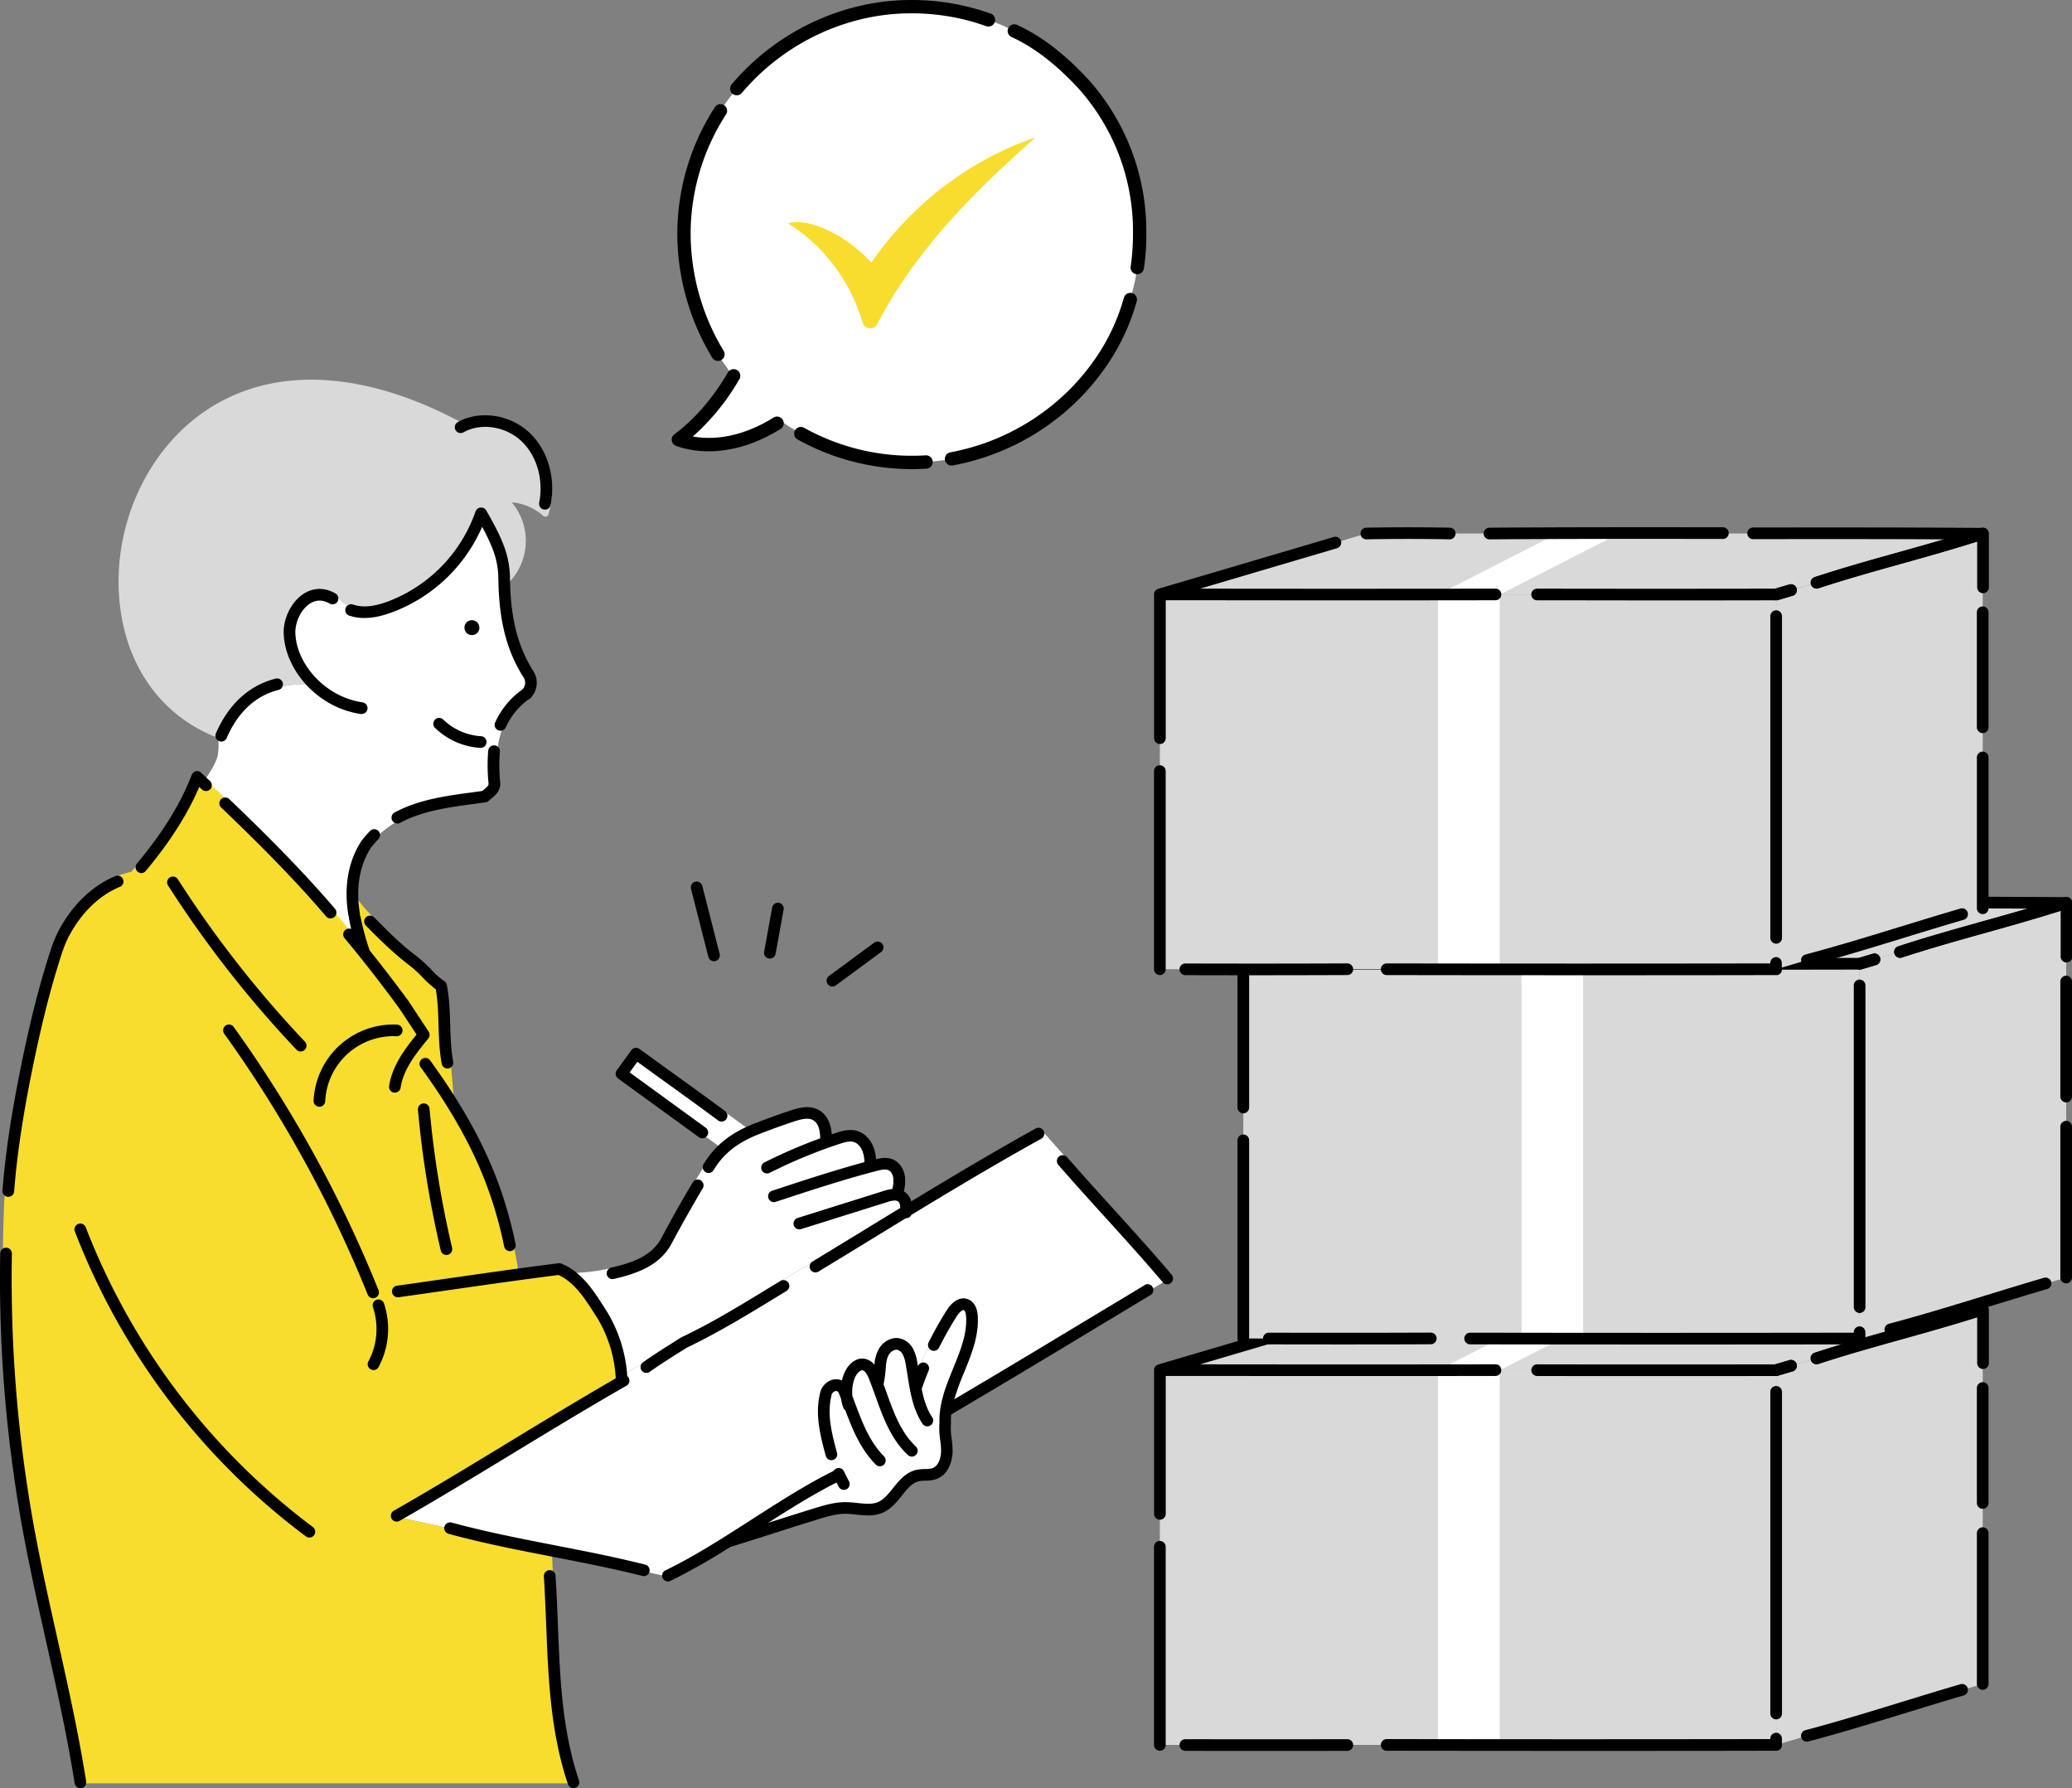
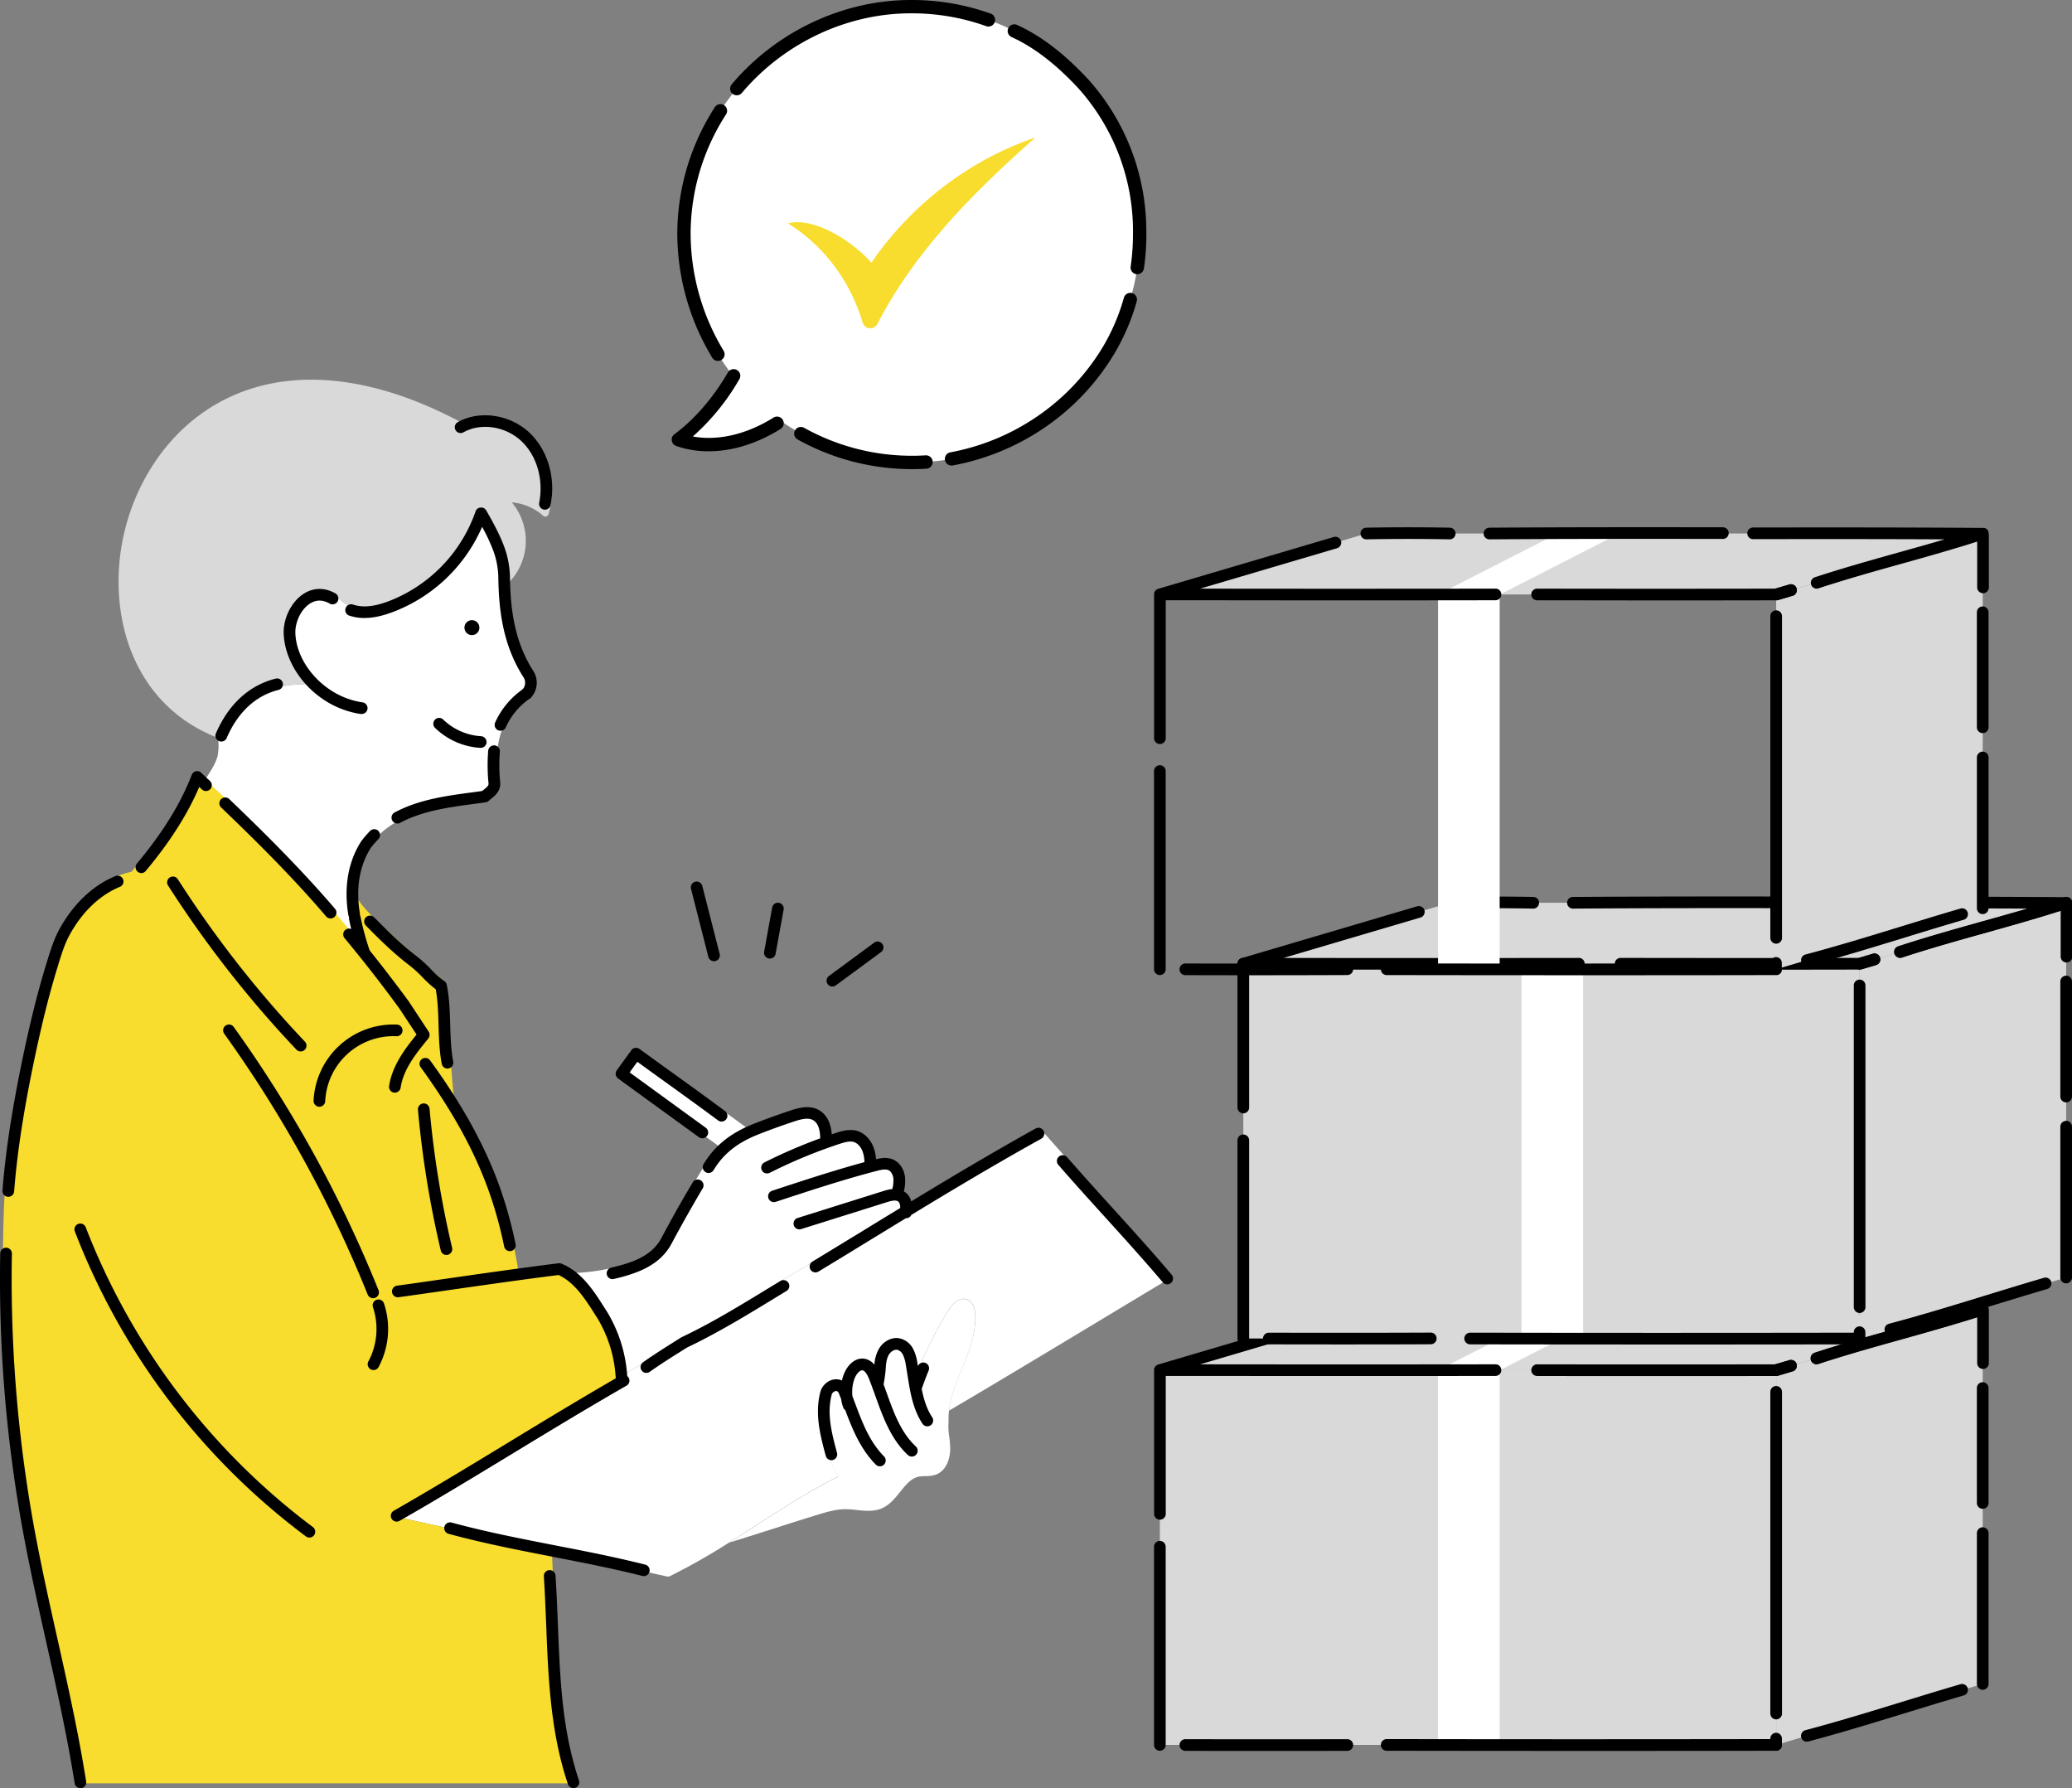
<svg xmlns="http://www.w3.org/2000/svg" viewBox="0 0 1243.91 1073.31">
  <rect x="0" y="0" width="1243.91" height="1073.31" fill="#808080" stroke="none" />
  <defs>
    <style>.cls-1{fill:#fff;}.cls-2{fill:#f8dd2e;}.cls-3{fill:#d9d9d9;}</style>
  </defs>
  <g id="レイヤー_2" data-name="レイヤー 2">
    <g id="レイヤー_1-2" data-name="レイヤー 1">
      <path class="cls-1" d="M702.75,764.83a1.89,1.89,0,0,0-1.37-.88l-76.55-86.09,0,0a1.55,1.55,0,0,1,.24.27,1.92,1.92,0,0,1-.67,2.64l-1.37.82-1.06-1.19,2.86-2.54a1.9,1.9,0,0,0-2.4-.4l-76.56,45.59-3.8,2.26L374.88,824.89l-3.67,2.19-134,79.83,0,0a1.94,1.94,0,0,0-.37.33c-.06.06-.13.11-.19.18a1.45,1.45,0,0,0-.11.25,1.69,1.69,0,0,0-.2.43c0,.1,0,.2,0,.3a2.27,2.27,0,0,0,0,.45,2,2,0,0,0,.14.41,2.68,2.68,0,0,0,.12.3l.06.08a1.94,1.94,0,0,0,.4.41l.13.1a2,2,0,0,0,.61.27h0l89.75,19.79,3.9.86,69.3,15.27a1.4,1.4,0,0,0,.41,0h0a1.87,1.87,0,0,0,.75-.17l.09,0a384.4,384.4,0,0,0,35.92-20.38q6.28-3.95,12.51-8l3.79-2.43c16.12-10.36,32.78-21.06,48.83-29-.56-1.16-1.11-2.33-1.63-3.5a100.77,100.77,0,0,1-8.67-41.46c0-2.69.16-5.79,1.58-8.57,1.69-3.31,5.11-5.32,8.3-4.89a7,7,0,0,1,4,1.95,22.75,22.75,0,0,1,3.08-9c2.24-3.46,5.27-5.35,8.32-5.21,4.41.21,6.9,4.25,8.14,6.93.14-1.14.25-2.3.31-3.42.17-3.17.66-7.25,2.91-10.68,2.08-3.17,6.18-5.93,10.66-4.95a10.64,10.64,0,0,1,6.87,5.6,25.34,25.34,0,0,1,2.32,7.73c.35,2,.67,4.1,1,6.17.07.49.15,1,.23,1.48a215.54,215.54,0,0,1,19.26-38.52c3.34-5.28,7.36-7.46,11-6,2.83,1.14,4.47,4.13,4.73,8.64.69,11.66-3.8,22.65-8.13,33.28-2.76,6.75-5.39,13.25-6.8,19.81a46.74,46.74,0,0,0-.79,5c32.67-19.25,67.52-40.26,101.24-60.59l31.15-18.77A1.92,1.92,0,0,0,702.75,764.83Z" />
      <path class="cls-1" d="M585.42,788.8c-.26-4.51-1.9-7.5-4.73-8.64-3.66-1.47-7.68.71-11,6a215.54,215.54,0,0,0-19.26,38.52c-.08-.5-.16-1-.23-1.48-.33-2.07-.65-4.13-1-6.17a25.34,25.34,0,0,0-2.32-7.73,10.64,10.64,0,0,0-6.87-5.6c-4.48-1-8.58,1.78-10.66,4.95-2.25,3.43-2.74,7.51-2.91,10.68-.06,1.12-.17,2.28-.31,3.42-1.24-2.68-3.73-6.72-8.14-6.93-3.05-.14-6.08,1.75-8.32,5.21a22.75,22.75,0,0,0-3.08,9,7,7,0,0,0-4-1.95c-3.19-.43-6.61,1.58-8.3,4.89-1.42,2.78-1.55,5.88-1.58,8.57A100.77,100.77,0,0,0,501.35,883c.52,1.17,1.07,2.34,1.63,3.5-16.05,7.92-32.71,18.62-48.83,29l-3.79,2.43q-6.23,4-12.51,8c11.34-3.5,18.87-5.91,26.14-8.24s14.87-4.76,26.32-8.29c5.65-1.74,11.46-3.51,17.37-3.52a63.35,63.35,0,0,1,6.53.48c5.07.55,10.31,1.12,15.22-1,4.66-2,7.87-6,11-9.9,3.34-4.17,6.5-8.11,11.1-9.09a21.88,21.88,0,0,1,4-.33,19.13,19.13,0,0,0,6.24-.87c6.45-2.36,8.71-9.88,8.68-15.6a63.51,63.51,0,0,0-.57-7.12,40.13,40.13,0,0,1-.41-9.29,2.81,2.81,0,0,0,0-.29,39,39,0,0,1,.26-5.93,46.74,46.74,0,0,1,.79-5c1.41-6.56,4-13.06,6.8-19.81C581.62,811.45,586.11,800.46,585.42,788.8Z" />
      <path class="cls-2" d="M236.27,908.12a1.86,1.86,0,0,1,.2-.43,1.89,1.89,0,0,1,.11-.25,1.62,1.62,0,0,1,.19-.18,1.91,1.91,0,0,1,.37-.33l0,0,134-79.83,3.67-2.19a94.64,94.64,0,0,0-26.59-57.1c-1.23-1.26-2.49-2.48-3.8-3.66-1.93-1.76-3.92-3.45-6-5a1.91,1.91,0,0,0-1.41-.37Q324.14,760.34,311,762a1.09,1.09,0,0,0,0-.18,258.72,258.72,0,0,0-35.26-95.25c-1-1.62-2-3.21-3.05-4.8-2.17-23.61-3.92-47.58-5.18-71.25a2,2,0,0,0-.69-1.38c-11.47-9.66-22.67-19.89-33.5-29.79-7.14-6.52-14.51-13.26-19.83-21.41.12,2.53.38,5.06.75,7.58A148.11,148.11,0,0,0,220.53,570h0a1.93,1.93,0,0,1-1.23,2.43,1.8,1.8,0,0,1-.6.1,1.94,1.94,0,0,1-1.84-1.33c-1-3-2-6.12-2.87-9.26a887,887,0,0,0-93.59-97.59l-.81-.73a2,2,0,0,0-1.74-.44,1.93,1.93,0,0,0-1.35,1.18c-.21.56-.45,1.12-.67,1.67-7.49,18.72-19.29,37-37,57.3-1.24.25-2.48.57-3.71.92a51,51,0,0,0-7.87,3C55,533.15,44,544.08,36.5,558.27c-4,7.7-10.14,27.76-16.06,52.4-.47,2-1,4-1.42,6q-1.26,5.47-2.51,11.16C11.69,650,3.42,692.44,2.28,727.29-1.44,840.75,12.2,903.51,28,976.18c6.2,28.56,12.62,58.1,18.37,92.67,0,.09.07.16.09.24a2.47,2.47,0,0,0,.1.29,2.16,2.16,0,0,0,.24.35,1.81,1.81,0,0,0,.18.21,2.12,2.12,0,0,0,.38.26c.07,0,.13.09.21.12a1.86,1.86,0,0,0,.7.14h296a1.68,1.68,0,0,0,.54-.08l.1-.05a1.45,1.45,0,0,0,.35-.18,1.49,1.49,0,0,0,.29-.2,1.61,1.61,0,0,0,.24-.28,2,2,0,0,0,.2-.3,1.93,1.93,0,0,0,.11-.34,2.45,2.45,0,0,0,.08-.39s0-.07,0-.11,0-.17-.05-.27a2.48,2.48,0,0,0,0-.27c-11-37.81-12.53-78-14-116.93q-.37-10-.8-20l-3.9-.86-89.75-19.79h0a2,2,0,0,1-.61-.27l-.13-.1a1.73,1.73,0,0,1-.4-.41l-.06-.08a2.68,2.68,0,0,1-.12-.3,1.8,1.8,0,0,1-.14-.41,2.26,2.26,0,0,1,0-.45C236.27,908.32,236.25,908.22,236.27,908.12Z" />
      <path class="cls-1" d="M541.56,715a8.25,8.25,0,0,0-.8-.37,27.25,27.25,0,0,0,1-9.09c-.45-4.24-2.75-7.82-6-9.35-3.43-1.61-7.18-.84-10.73.08l-.59.16a26.71,26.71,0,0,0-1.53-8.65c-1.76-4.46-5-7.67-8.79-8.81s-8-.06-11.78,1.19c-1.5.49-3,1-4.48,1.56-.17-6.29-1.79-11-4.87-13.81-2.56-2.37-6-3.42-10.25-3.13a20.75,20.75,0,0,0-4.93,1c-9.66,3.13-19.33,6.64-28.73,10.45-.38.16-.73.34-1.1.5L383,629.64l0,0a1.82,1.82,0,0,0-.71-.32,1.91,1.91,0,0,0-2,.74.36.36,0,0,0,0,.09l-8.69,12a1.94,1.94,0,0,0,.43,2.7L431.56,688a50.26,50.26,0,0,0-7.1,9.08c-9.63,15.81-18.17,30.73-26.12,45.59a29.8,29.8,0,0,1-15.58,13.68,117.67,117.67,0,0,1-38.27,7.75c1.31,1.18,2.57,2.4,3.8,3.66a94.64,94.64,0,0,1,26.59,57.1L542,725.34l3.8-2.26C545.66,720,544.89,716.91,541.56,715Z" />
      <path class="cls-1" d="M318.79,403.49c-11.16-17.44-13.58-36.38-14.1-53.05,0-1.19-.07-2.37-.09-3.53,0-.66-.08-1.31-.11-2a54.53,54.53,0,0,0-3.16-16c-2.87-7.82-7.09-15.37-10.82-21.84a1.93,1.93,0,0,0-3.5.35,89.52,89.52,0,0,1-53.29,54.94c-6.29,2.33-11.39,3.32-16,3.12-5.72-.25-10.8-2.47-13.93-6.09a1.89,1.89,0,0,0-1.5-.65,17.29,17.29,0,0,0-14.75-2.87c-7,1.93-12.75,8.25-14.76,16.09-1.65,6.45-.95,13.92,2,21.6a51.84,51.84,0,0,0,7.62,13.26c.95,1.21,1.94,2.38,3,3.5a1.84,1.84,0,0,1-1,.31c-25.3,0-40.18,9.46-49.73,31.63l0,.07a1.92,1.92,0,0,1-1.77,1.17,1.87,1.87,0,0,1-.66-.11c-.46-.17-.9-.38-1.36-.55a33.9,33.9,0,0,1-.18,10.6c-1,4.26-3.42,8.11-5.81,11.84a11.27,11.27,0,0,1-2,2.54,3.4,3.4,0,0,1-.49.38,1.93,1.93,0,0,0,1,3.59,2,2,0,0,0,1-.27,8.05,8.05,0,0,0,1.4-1.09A885.9,885.9,0,0,1,214,563.22c.91,3.15,1.89,6.24,2.88,9.26a1.92,1.92,0,0,0,1.83,1.33,1.86,1.86,0,0,0,.61-.1,1.93,1.93,0,0,0,1.23-2.43h0a148.11,148.11,0,0,1-6.27-24.48c-.37-2.52-.63-5-.76-7.58-.5-10.47,1.36-21,7.72-31,15.51-20.69,38.92-23.9,63.71-27.3l6.4-.89a1.93,1.93,0,0,0,1.09-.55,17.73,17.73,0,0,1,1.46-1.25c2.06-1.67,4.89-4,4.88-8C297,451,298.05,431.4,317.24,418c.1-.07.24-.21.33-.29A11.54,11.54,0,0,0,318.79,403.49Z" />
      <path class="cls-3" d="M319.3,265.4a44.26,44.26,0,0,0-42.18-11.74C217.77,221.8,163,219.42,122.77,247c-36.06,24.7-56.4,72-50.62,117.61,4.74,37.45,26.12,65.89,58.71,78.3.46.17.9.38,1.36.55a1.87,1.87,0,0,0,.66.11,1.92,1.92,0,0,0,1.77-1.17l0-.07c9.55-22.17,24.43-31.63,49.73-31.63a1.84,1.84,0,0,0,1-.31c-1-1.12-2-2.29-3-3.5a51.84,51.84,0,0,1-7.62-13.26c-3-7.68-3.68-15.15-2-21.6,2-7.84,7.8-14.16,14.76-16.09a17.29,17.29,0,0,1,14.75,2.87,1.89,1.89,0,0,1,1.5.65c3.13,3.62,8.21,5.84,13.93,6.09,4.64.2,9.74-.79,16-3.12A89.52,89.52,0,0,0,287,307.46a1.93,1.93,0,0,1,3.5-.35c3.73,6.47,7.95,14,10.82,21.84a54.53,54.53,0,0,1,3.16,16c0,.65.1,1.3.11,2,0,1.16,0,2.34.09,3.53l0,0a35.9,35.9,0,0,0,2.57-48.94,32.43,32.43,0,0,1,18.87,8.08,1.93,1.93,0,0,0,3.13-.84A44.22,44.22,0,0,0,319.3,265.4Z" />
      <path class="cls-1" d="M547.39,4A136.78,136.78,0,0,0,440.28,225.85c-9,15.34-20.4,28.66-33,38,18.61,6.51,41,2.27,61.41-11.24A136.78,136.78,0,1,0,547.39,4Z" />
      <path d="M688.17,140.78a136.51,136.51,0,0,0-34.45-92.7C639.24,32.4,625.1,21.55,610.5,14.91a4,4,0,0,0-3.31,7.28c13.61,6.19,26.91,16.43,40.58,31.24a128.42,128.42,0,0,1,32.4,87.28s0,0,0,0v0a135.37,135.37,0,0,1-1.39,19.34,4,4,0,0,0,3.38,4.53,3.77,3.77,0,0,0,.58,0,4,4,0,0,0,4-3.42,141.53,141.53,0,0,0,1.48-20.41h0v-.08Z" />
      <path d="M571.26,279.45a4,4,0,0,1-.71-7.94,136.23,136.23,0,0,0,52.69-21.94A133.84,133.84,0,0,0,662,208.39a121.87,121.87,0,0,0,12.74-29.74,4,4,0,0,1,7.71,2.13,129.6,129.6,0,0,1-13.58,31.7,141.83,141.83,0,0,1-41,43.67A144.09,144.09,0,0,1,572,279.38,3.51,3.51,0,0,1,571.26,279.45Z" />
      <path d="M555.67,273.32c-2.6.16-5.23.25-7.84.25h-.44a132.87,132.87,0,0,1-64.66-16.79,4,4,0,0,0-3.9,7,141,141,0,0,0,68.54,17.8h.46c2.77,0,5.57-.09,8.34-.26a4,4,0,0,0-.5-8Z" />
      <path d="M469.89,251.93a4,4,0,0,0-5.51-1.27C448.22,260.78,431,264.74,415.94,262a137,137,0,0,0,27.79-34.15,4,4,0,1,0-6.9-4c-8.89,15.18-19.94,27.92-32,36.85h0a4.29,4.29,0,0,0-.59.54,4,4,0,0,0-.24.33,3.3,3.3,0,0,0-.22.3,3.94,3.94,0,0,0-.34.72h0a.17.17,0,0,0,0,.07,3.31,3.31,0,0,0-.17.69c0,.13,0,.25,0,.38a2.64,2.64,0,0,0,0,.4,2.47,2.47,0,0,0,.05.38c0,.13,0,.26.06.39s.09.25.13.37.08.24.14.36a2.89,2.89,0,0,0,.35.58l.05.09h0a3.64,3.64,0,0,0,.6.64,1.77,1.77,0,0,0,.24.17,3,3,0,0,0,.48.31,1.87,1.87,0,0,0,.32.15c.09,0,.16.09.25.12a59,59,0,0,0,19.46,3.2c14.08,0,29.09-4.57,43.22-13.43A4,4,0,0,0,469.89,251.93Z" />
      <path d="M435.87,68.69a4,4,0,0,0-6.72-4.35,140.52,140.52,0,0,0-22.54,76.44v0h0a144.53,144.53,0,0,0,20.91,73.82,4,4,0,1,0,6.84-4.14,136.64,136.64,0,0,1-19.75-69.72,132.37,132.37,0,0,1,21.26-72.08Z" />
      <path d="M594.81,8.19A140.64,140.64,0,0,0,547.41,0h-.69C506.12,0,466,18.89,439.26,50.63a4,4,0,0,0,.48,5.63,4,4,0,0,0,5.64-.48C470.61,25.83,508.44,8,546.72,8h.67a132.48,132.48,0,0,1,44.72,7.72,4,4,0,0,0,2.7-7.53Z" />
      <path class="cls-2" d="M473.11,134.15c21.35,13.13,37.5,34.81,44.69,59.28a4.82,4.82,0,0,0,9,.9c22.56-43.74,58.16-79.39,94.84-111.81-39.49,13.4-74.57,40.17-98.5,75.16h0C507.58,140.54,485,130.35,473.11,134.15Z" />
      <path d="M316.15,419.84a3.42,3.42,0,0,1-2.44-1,3.46,3.46,0,0,1-.07-4.92l.05-.06a3.5,3.5,0,1,1,2.46,6Z" />
      <path d="M209.6,369.49a28.47,28.47,0,0,0,7.85,1.45h.16l1.27,0c5,0,10.35-1.12,16.72-3.49a95.14,95.14,0,0,0,53.84-51.21,110.63,110.63,0,0,1,6.79,14.54h0A49.1,49.1,0,0,1,299.17,347h0c.32,18.26,2.36,39.6,15.05,59.42a6.06,6.06,0,0,1-.46,7.37,48.64,48.64,0,0,0-16.52,19.94,3.5,3.5,0,0,0,6.42,2.8,41.67,41.67,0,0,1,14.48-17.28,3,3,0,0,0,.54-.47h0a13.09,13.09,0,0,0,1.42-16.13c-11.74-18.36-13.64-38.49-13.94-55.77h0a56.19,56.19,0,0,0-3.37-18.47h0c-2.91-7.93-7.17-15.56-10.93-22.09l-.12-.17-.22-.3a2.61,2.61,0,0,0-.23-.24l-.25-.24-.29-.2-.27-.17-.35-.16-.19-.08-.1,0-.37-.08-.31,0h-.68l-.33,0-.34.08-.29.11-.35.16-.09,0a1.77,1.77,0,0,1-.17.12l-.31.22-.24.23a2.73,2.73,0,0,0-.23.25,3.06,3.06,0,0,0-.21.29,2.61,2.61,0,0,0-.17.28,2.07,2.07,0,0,0-.15.34,1.11,1.11,0,0,0-.09.19,89.18,89.18,0,0,1-52.35,54c-6.08,2.25-11,3.21-15.41,3h0a21.46,21.46,0,0,1-5.92-1.09,3.5,3.5,0,0,0-2.24,6.63Z" />
      <path d="M235.48,492.48a3.52,3.52,0,0,0,3.09,1.84,3.38,3.38,0,0,0,1.65-.42c13.37-7.2,29.06-9.31,44.24-11.34,2.37-.32,4.74-.64,7.09-1l.08,0a2.62,2.62,0,0,0,.38-.09l.29-.09.31-.14.31-.16.24-.19a2.43,2.43,0,0,0,.3-.24s.05,0,.07-.06a17.07,17.07,0,0,1,1.34-1.14c2.18-1.76,5.47-4.43,5.47-9.05a.77.77,0,0,0,0-.15c0-.06,0-.11,0-.16a101.33,101.33,0,0,1-.25-18.84,3.5,3.5,0,0,0-7-.66,108.59,108.59,0,0,0,.22,19.87c0,1.17-1.16,2.17-2.87,3.55l-1,.79-6,.82c-15.8,2.12-32.14,4.31-46.63,12.12A3.51,3.51,0,0,0,235.48,492.48Z" />
      <path d="M334.93,975.23c-.38-9.66-.78-19.66-1.43-29.51a3.5,3.5,0,1,0-7,.47c.64,9.75,1,19.7,1.41,29.31,1.25,31.62,2.54,64.31,13.05,95.43a3.51,3.51,0,0,0,3.32,2.38,3.64,3.64,0,0,0,1.12-.18,3.5,3.5,0,0,0,2.19-4.44C337.42,1038.53,336.21,1007.78,334.93,975.23Z" />
      <path d="M191.57,664.32h.17a3.5,3.5,0,0,0,3.5-3.33A41,41,0,0,1,238,622a3.5,3.5,0,0,0,.31-7,48,48,0,0,0-50.06,45.66A3.5,3.5,0,0,0,191.57,664.32Z" />
      <path d="M193.61,419.49a54.71,54.71,0,0,0,22.77,9.07,4.38,4.38,0,0,0,.51,0,3.5,3.5,0,0,0,.51-7,47.65,47.65,0,0,1-19.82-7.92c-11.94-8.21-19.7-21-20.25-33.29-.31-7.06,3.57-14.89,9-18.21,3.66-2.22,7.55-2.17,11.58.15a3.5,3.5,0,0,0,3.49-6.07c-6.23-3.59-12.87-3.61-18.7-.06-7.6,4.62-12.81,14.92-12.38,24.5C171,395.22,179.9,410.07,193.61,419.49Z" />
      <path d="M422.39,698.77a3.5,3.5,0,0,0,6,3.61c5.95-9.91,14.39-16.58,27.36-21.65,6.94-2.72,14.05-5.28,21.13-7.62,5.48-1.81,9.7-2.48,12.46.17,2,1.87,3,5.15,3.06,10a314.9,314.9,0,0,0-33.48,14.46,3.5,3.5,0,0,0,3.14,6.26A305.84,305.84,0,0,1,504,686.62c3.1-1,6.08-1.88,8.53-1.15,2.19.65,4.17,2.75,5.29,5.6a20.57,20.57,0,0,1,1.14,6.5c-18.74,5.11-37.35,11.23-55.41,17.18a3.5,3.5,0,0,0,1.1,6.83,3.46,3.46,0,0,0,1.09-.18c19.76-6.51,40.2-13.25,60.62-18.57,2.7-.7,5.27-1.26,7.06-.42,1.52.71,2.66,2.67,2.91,5a20,20,0,0,1-.62,6.29,26.67,26.67,0,0,0-5.4,1.23L479,731.05a3.5,3.5,0,1,0,2.1,6.67l51.32-16.11c2.34-.74,5-1.45,6.47-.59,1.13.64,1.48,1.57,1.57,4.07-7.57,4.61-15.18,9.26-22.9,14q-14.79,9-29.82,18.18a3.5,3.5,0,0,0,1.82,6.49,3.4,3.4,0,0,0,1.81-.51q15.06-9.13,29.84-18.19c7.64-4.67,15.17-9.27,22.67-13.83H544a3.48,3.48,0,0,0,3.14-2c25.93-15.76,51.33-30.92,78-45.73a3.5,3.5,0,1,0-3.4-6.12c-25.54,14.2-49.93,28.72-74.71,43.76a9.29,9.29,0,0,0-4.41-6,26.12,26.12,0,0,0,.72-8.41c-.51-4.78-3.15-8.84-6.89-10.6s-7.69-1-10.55-.33a24.29,24.29,0,0,0-1.51-7.23c-1.94-4.92-5.51-8.47-9.81-9.75s-8.68-.12-12.71,1.2l-2.53.86c-.45-5.6-2.12-9.75-5.1-12.6-6.37-6.1-15.23-3.17-19.49-1.76-7.21,2.38-14.44,5-21.49,7.75C438.89,679.8,429.1,687.61,422.39,698.77Z" />
      <path d="M367.67,767.8a3.63,3.63,0,0,0,.8-.09c13.83-3.21,27.6-8,34.66-21.16h0c5.74-10.74,12-21.84,18.58-33a3.5,3.5,0,1,0-6-3.55C409,721.22,402.74,732.41,397,743.24h0c-6,11.25-18.69,15-30.07,17.65a3.5,3.5,0,0,0,.78,6.91Z" />
      <path d="M555.63,818.11a3.5,3.5,0,0,0-4.57,1.9v0c-.11-.67-.21-1.34-.33-2a26.76,26.76,0,0,0-2.47-8.21,12.25,12.25,0,0,0-7.93-6.4c-4.51-1-9.46,1.28-12.31,5.63a21.44,21.44,0,0,0-3.07,10.17,9.46,9.46,0,0,0-6.9-3.71c-3.64-.18-7.16,2-9.71,5.93a22.52,22.52,0,0,0-2.89,7.25,8.35,8.35,0,0,0-4.62-.66,10.33,10.33,0,0,0-8.46,8c-3.08,12.41-.29,24.5,3.38,37.89a3.5,3.5,0,1,0,6.75-1.86c-3.53-12.88-6-23.6-3.32-34.41l0-.16a3.27,3.27,0,0,1,2.54-2.5c.33-.05,1.09-.15,1.84,1.26.48,1.21,1,2.43,1.42,3.65a23,23,0,0,0,1.27,5,3.51,3.51,0,0,0,1.18,1.54c4.29,11.39,8.94,23,18.11,32.47a3.5,3.5,0,1,0,5-4.87c-8.65-8.92-12.84-20.1-17.28-31.94-.49-1.32-1-2.66-1.51-4-.5-4.52.37-9.67,2.4-12.82,1.11-1.71,2.47-2.76,3.5-2.74,1.33.07,2.78,1.92,4.09,5.23s2.53,6.7,3.72,10c4.58,12.76,9.32,26,19.48,35.52a3.5,3.5,0,1,0,4.8-5.09c-8.94-8.43-13.19-20.26-17.69-32.8-.52-1.46-1.06-3-1.61-4.45a75.85,75.85,0,0,0,1.35-10.05c.13-2.49.49-5.65,2-8,1.22-1.85,3.35-3,5-2.63a5.39,5.39,0,0,1,3.25,2.87,20.79,20.79,0,0,1,1.75,6.1c.35,2,.66,4,1,6.07,1.57,10.05,3.18,20.45,9,29.28a3.5,3.5,0,0,0,5.85-3.86c-3.33-5-5.07-10.82-6.31-17,1.29-3.71,2.69-7.43,4.18-11.05A3.5,3.5,0,0,0,555.63,818.11Z" />
      <path d="M187.74,916.54A409.76,409.76,0,0,1,51.53,736.83a3.5,3.5,0,1,0-6.53,2.5A414.23,414.23,0,0,0,183.56,922.15a3.5,3.5,0,1,0,4.18-5.61Z" />
      <path d="M465,779.26l7.18-4.37a3.5,3.5,0,1,0-3.64-6l-7.19,4.38c-17.38,10.62-33.8,20.65-52.06,29.34a3.9,3.9,0,0,0-.35.19c-7.91,4.95-16.09,10.06-22.86,14.88a3.5,3.5,0,1,0,4.06,5.7c6.55-4.66,14.57-9.68,22.34-14.53C431,800,448.27,789.48,465,779.26Z" />
      <path d="M376.12,831.75a3.49,3.49,0,0,0,.44-5.77,85,85,0,0,0-11.76-38l-.07-.12-1.32-2.07c-6.89-10.9-14-22.17-26.29-27.28a3.48,3.48,0,0,0-1.78-.24c-21.8,2.72-44.34,5.95-66.13,9.07-10.35,1.49-20.67,3-30.87,4.38a3.5,3.5,0,0,0,1,6.94c10.22-1.42,20.54-2.9,30.9-4.39,21.45-3.07,43.61-6.24,65.06-8.94,9.75,4.46,16.09,14.49,22.24,24.2l1.28,2a78,78,0,0,1,10.84,35.81C347.9,839.9,326,853.18,304.86,866.05c-22.39,13.61-45.54,27.68-68.45,40.76a3.5,3.5,0,0,0,3.47,6.08c23-13.13,46.19-27.23,68.62-40.86C330.62,858.59,353.49,844.69,376.12,831.75Z" />
      <path d="M703.36,765.09c-11.13-13.17-23.12-26.39-34.72-39.19-9.24-10.19-18.8-20.74-28-31.29a3.5,3.5,0,0,0-5.29,4.59c9.22,10.61,18.8,21.18,28.07,31.4,11.55,12.75,23.5,25.94,34.56,39a3.5,3.5,0,1,0,5.34-4.52Z" />
-       <path d="M687.24,771.37l-19.48,11.74C643,798,617.41,813.47,592.15,828.51c-6.81,4-13.16,7.82-19.25,11.42a150.06,150.06,0,0,1,5.84-16c4.4-10.8,9-22,8.25-34-.3-5.09-2.33-8.64-5.72-10h0c-4.44-1.78-9.15.63-12.93,6.6-3.91,6.19-7.56,12.66-10.84,19.23a3.5,3.5,0,1,0,6.27,3.13,211.07,211.07,0,0,1,10.49-18.62c1.77-2.8,3.63-4.15,4.4-3.85h0c.55.22,1.2,1.54,1.34,3.92.62,10.43-3.44,20.38-7.74,30.91S563.61,842.52,564,854a45.88,45.88,0,0,0,.44,10.27,57.62,57.62,0,0,1,.53,6.5c0,4.28-1.56,9.18-5.11,10.48a14.83,14.83,0,0,1-4.52.54,27.08,27.08,0,0,0-5,.45c-6.49,1.38-10.59,6.49-14.21,11-2.82,3.51-5.48,6.82-8.91,8.32-3.59,1.57-7.9,1.1-12.47.61a68.33,68.33,0,0,0-7.09-.52h-.11c-6.68,0-13.16,2-18.88,3.76h0c-11.49,3.54-19.06,6-26.38,8.31l-1.1.35c13.63-8.72,27.54-17.4,41-24.18.44.86.88,1.72,1.34,2.57a3.5,3.5,0,0,0,6.15-3.36c-1.06-1.92-2.05-3.91-3-5.92a3.49,3.49,0,0,0-4.64-1.72,3.43,3.43,0,0,0-1.58,1.45c-16.32,8.06-33.1,18.84-49.34,29.27-17,10.9-34.51,22.17-51.64,30.44a3.5,3.5,0,0,0,1.52,6.65,3.45,3.45,0,0,0,1.52-.35,381.3,381.3,0,0,0,35.92-20.36c11.23-3.46,18.71-5.86,25.93-8.17s14.86-4.76,26.31-8.29h0c5.51-1.7,11.2-3.45,16.81-3.45h.09a63.14,63.14,0,0,1,6.37.47,65.93,65.93,0,0,0,7.18.52,21.71,21.71,0,0,0,8.84-1.66c5-2.19,8.35-6.34,11.57-10.36s6.16-7.67,10.2-8.53a21,21,0,0,1,3.69-.3,20.62,20.62,0,0,0,6.75-1c7.21-2.64,9.74-10.85,9.71-17.09a63.83,63.83,0,0,0-.58-7.3,38.87,38.87,0,0,1-.41-8.92,2.43,2.43,0,0,0,0-.27c0-.09,0-.18,0-.27a36.22,36.22,0,0,1,.14-4.89c7.71-4.54,15.76-9.32,24.58-14.57,25.28-15,50.88-30.48,75.65-45.42l19.47-11.73a3.5,3.5,0,0,0-3.61-6Z" />
      <path d="M387.37,939.17c-18-4.55-36.38-8.12-54.11-11.57-20.43-4-41.55-8.08-62.13-13.69a3.5,3.5,0,0,0-1.84,6.76c20.83,5.67,42.08,9.8,62.63,13.8,17.65,3.43,35.89,7,53.74,11.48a3.22,3.22,0,0,0,.86.11,3.5,3.5,0,0,0,.85-6.89Z" />
      <path d="M224,779.24a3.36,3.36,0,0,0,1.31-.26,3.5,3.5,0,0,0,1.94-4.55c-8.75-21.7-18.63-43.26-29.38-64.08S175.25,669,162.62,649.3c-7.11-11.1-14.63-22.17-22.32-32.88a3.5,3.5,0,0,0-5.69,4.08c7.63,10.62,15.07,21.58,22.12,32.57C169.24,672.6,181,693,191.63,713.56s20.44,42,29.1,63.49A3.5,3.5,0,0,0,224,779.24Z" />
      <path d="M236.54,655.84a3.15,3.15,0,0,0,.53,0,3.5,3.5,0,0,0,3.45-3c1.69-11.28,9.62-20.93,16.61-29.46l.08-.13a2.11,2.11,0,0,0,.21-.31l.16-.29c0-.1.09-.21.12-.31s.08-.22.11-.33l.06-.32c0-.12,0-.23,0-.34a1.93,1.93,0,0,0,0-.34c0-.11,0-.22,0-.33s0-.22-.07-.33l-.09-.33c0-.1-.08-.2-.13-.3a3.59,3.59,0,0,0-.17-.34s0-.09-.07-.14L245.7,601.56s0,0,0-.07l-.05-.08C238,591,230.05,580.63,221.92,570.48a159.68,159.68,0,0,1-5.49-20.24,3.39,3.39,0,0,0-.41-1.06,3.29,3.29,0,0,0,0-1.13c-2.46-14.89-.2-28.38,6.52-39a55.71,55.71,0,0,1,4.62-5.37,3.5,3.5,0,0,0-5-4.9,63.45,63.45,0,0,0-5.3,6.19.41.41,0,0,1-.07.11s-.06.07-.08.11c-7.71,12.12-10.34,27.34-7.59,44a3.49,3.49,0,0,0,.41,1.16,3.4,3.4,0,0,0,0,1.19c.39,2.07.84,4.1,1.33,6.1a3.47,3.47,0,0,0-3.55.54,3.5,3.5,0,0,0-.46,4.93c11.42,13.74,22.53,28,33,42.37L250.08,621c-6.85,8.41-14.65,18.66-16.48,30.86A3.5,3.5,0,0,0,236.54,655.84Z" />
      <path d="M198.47,551.28a3.5,3.5,0,0,0,2.66-5.78c-16.92-19.74-36.5-40.05-63.51-65.85a3.5,3.5,0,0,0-4.84,5.06c26.84,25.63,46.28,45.79,63,65.35A3.51,3.51,0,0,0,198.47,551.28Z" />
      <path d="M84.79,524.08a3.48,3.48,0,0,0,2.68-1.26c14.56-17.4,25.11-34,32.15-50.47l1.64,1.53a3.5,3.5,0,0,0,4.78-5.12l-5.31-4.94h0l0-.05-.19-.14c-.11-.09-.22-.18-.34-.26a2.53,2.53,0,0,0-.37-.18,1.55,1.55,0,0,0-.22-.12h0a3.19,3.19,0,0,0-.44-.13,1.55,1.55,0,0,1-.23-.06l-.35,0-.34,0-.23,0c-.14,0-.29,0-.43.06l-.34.11-.29.1a2.34,2.34,0,0,0-.27.15l-.33.19a1.07,1.07,0,0,0-.16.14,3.68,3.68,0,0,0-.37.32l0,0c0,.05-.09.12-.14.18a3.18,3.18,0,0,0-.26.35,2.53,2.53,0,0,0-.18.37,1.55,1.55,0,0,0-.12.22c-6.7,17.36-17.47,34.78-32.93,53.25a3.51,3.51,0,0,0,2.69,5.75Z" />
      <path d="M4.71,718.38H5a3.5,3.5,0,0,0,3.49-3.22c1.66-21.35,5.06-44.31,10.7-72.26,5-24.61,9.82-44.37,15.29-62.19l.39-1.29c1.81-5.91,3.67-12,6.45-17.35,7.38-14,18.18-24.57,30.41-29.65A3.5,3.5,0,1,0,69,526c-13.73,5.7-25.78,17.37-33.91,32.85h0c-3.08,5.92-5,12.34-6.94,18.55l-.4,1.29c-5.53,18.05-10.44,38-15.45,62.85C6.61,669.76,3.17,693,1.49,714.62A3.5,3.5,0,0,0,4.71,718.38Z" />
      <path d="M34.57,984.06C27.85,954,20.91,922.92,16.24,891.28a829.57,829.57,0,0,1-9.1-138.79,3.5,3.5,0,0,0-3.43-3.56H3.64a3.51,3.51,0,0,0-3.5,3.44A835.68,835.68,0,0,0,9.31,892.3C14,924.19,21,955.4,27.74,985.58c6.16,27.59,12.54,56.12,17.07,84.78a3.5,3.5,0,0,0,3.45,3,3.39,3.39,0,0,0,.55,0,3.5,3.5,0,0,0,2.91-4C47.16,1040.39,40.76,1011.75,34.57,984.06Z" />
      <path d="M425.25,574.34a3.52,3.52,0,0,0,3.39,2.64,3.7,3.7,0,0,0,.87-.11,3.51,3.51,0,0,0,2.53-4.26l-10.39-40.73a3.5,3.5,0,1,0-6.78,1.73Z" />
      <path d="M461.56,575.32a3.48,3.48,0,0,0,4.07-2.81l4.79-26.36a3.5,3.5,0,1,0-6.88-1.25l-4.79,26.35A3.49,3.49,0,0,0,461.56,575.32Z" />
      <path d="M499.73,592.15a3.47,3.47,0,0,0,2.07-.68l27.15-20a3.49,3.49,0,1,0-4.14-5.63l-27.16,20a3.5,3.5,0,0,0,2.08,6.32Z" />
      <path d="M302.67,748.2a3.5,3.5,0,0,0,3.43,2.8,3.39,3.39,0,0,0,.7-.07,3.5,3.5,0,0,0,2.73-4.13,262,262,0,0,0-6.73-26c-8.67-27.56-22.85-54.35-44.6-84.33a3.5,3.5,0,1,0-5.67,4.11c21.3,29.35,35.15,55.51,43.59,82.32A253.4,253.4,0,0,1,302.67,748.2Z" />
      <path d="M224.64,550.64a3.5,3.5,0,0,0-5,4.93c6.9,7,15.48,15.62,25,23l.11.09a72.5,72.5,0,0,1,8.94,8,71.13,71.13,0,0,0,7.92,7.2c1.24,6.9,1.45,14,1.67,21.43.23,7.65.46,15.56,1.91,23.25a3.51,3.51,0,0,0,3.44,2.85,3.66,3.66,0,0,0,.65-.06,3.5,3.5,0,0,0,2.79-4.09c-1.35-7.15-1.57-14.78-1.79-22.16-.24-7.89-.48-16-2.06-23.95a3.5,3.5,0,0,0-1.49-2.23,57.06,57.06,0,0,1-8.09-7.19,79.56,79.56,0,0,0-9.76-8.7C239.77,565.9,231.38,557.44,224.64,550.64Z" />
      <path d="M371,647.33l48.59,35.27a3.5,3.5,0,1,0,4.11-5.67L378,643.72l4.63-6.38q8,5.83,16.09,11.63c10.55,7.6,21.46,15.45,32.37,23.56a3.5,3.5,0,1,0,4.18-5.62c-10.95-8.14-21.89-16-32.46-23.62q-9.44-6.79-18.83-13.61l-.07-.06a3.39,3.39,0,0,0-1.27-.58,3.49,3.49,0,0,0-3.63,1.35c0,.05-.06.1-.1.16l-8.63,11.89a3.49,3.49,0,0,0,.77,4.89Z" />
      <path d="M131.49,444.83a3.55,3.55,0,0,0,1.38.28,3.5,3.5,0,0,0,3.22-2.12c4.64-10.8,13.82-24.58,31.21-28.89a3.5,3.5,0,0,0-1.69-6.79c-16,4-28.4,15.34-36,32.92A3.51,3.51,0,0,0,131.49,444.83Z" />
      <path d="M278.25,259.49c10.68-6,25.85-3.53,35.28,5.78,8.93,8.81,12.83,22.79,10.17,36.48a3.49,3.49,0,0,0,2.76,4.1,3.14,3.14,0,0,0,.68.07,3.5,3.5,0,0,0,3.43-2.83c3.1-16-1.54-32.36-12.12-42.8-11.58-11.42-30.34-14.39-43.64-6.9a3.5,3.5,0,0,0,3.44,6.1Z" />
      <path d="M261.12,432a3.49,3.49,0,0,0,.08,4.95,42.81,42.81,0,0,0,27.07,11.95h.22a3.5,3.5,0,0,0,.21-7,35.89,35.89,0,0,1-22.64-10A3.48,3.48,0,0,0,261.12,432Z" />
      <circle cx="283.31" cy="376.74" r="4.5" />
      <path d="M226.09,780.19a3.51,3.51,0,0,0-2.19,4.44,41.4,41.4,0,0,1-2.75,32.58,3.51,3.51,0,0,0,1.41,4.75,3.56,3.56,0,0,0,1.66.42,3.49,3.49,0,0,0,3.08-1.83,48.57,48.57,0,0,0,3.23-38.17A3.5,3.5,0,0,0,226.09,780.19Z" />
      <path d="M254.08,662.34a3.51,3.51,0,0,0-3.17,3.8,604.29,604.29,0,0,0,13.7,84.45,3.5,3.5,0,0,0,3.4,2.7,3.21,3.21,0,0,0,.81-.1,3.5,3.5,0,0,0,2.6-4.21,597.64,597.64,0,0,1-13.54-83.47A3.51,3.51,0,0,0,254.08,662.34Z" />
      <path d="M101.94,526.68a3.5,3.5,0,0,0-1.06,4.83,663.84,663.84,0,0,0,77,98.45,3.5,3.5,0,1,0,5.08-4.81,656.88,656.88,0,0,1-76.21-97.41A3.5,3.5,0,0,0,101.94,526.68Z" />
      <polygon class="cls-3" points="696.3 822.43 820.3 785.84 1190.31 785.84 1066.31 822.43 696.3 822.43" />
      <rect class="cls-3" x="696.31" y="822.43" width="370" height="224.95" />
      <polygon class="cls-3" points="1190.31 1010.79 1190.31 785.84 1066.31 822.43 1066.31 1047.38 1190.31 1010.79" />
      <rect class="cls-1" x="863.31" y="822.49" width="37" height="224.99" />
      <polygon class="cls-1" points="935.32 785.72 863.32 822.49 900.32 822.49 972.32 785.72 935.32 785.72" />
      <path d="M994.74,826c-23.8,0-47.66,0-71.92-.06a3.5,3.5,0,0,1,0-7h0c48.51.09,95.44.09,143.47,0h0a3.5,3.5,0,1,1,0,7C1042.29,826,1018.55,826,994.74,826Z" />
      <path d="M1066.3,825.93a3.5,3.5,0,0,1-1-6.86l8.91-2.63a3.5,3.5,0,1,1,2,6.71l-8.9,2.63A3.46,3.46,0,0,1,1066.3,825.93Z" />
      <path d="M1090.46,818.8a3.5,3.5,0,0,1-1.09-6.83c16.9-5.55,34.36-10.43,51.25-15.16,16-4.48,32.58-9.12,48.61-14.31a3.5,3.5,0,1,1,2.15,6.67c-16.16,5.22-32.79,9.88-48.88,14.38-16.81,4.71-34.2,9.57-51,15.07A3.46,3.46,0,0,1,1090.46,818.8Z" />
      <path d="M894.19,789.33a3.5,3.5,0,0,1,0-7c49.73-.33,98.74-.3,140.12-.23a3.5,3.5,0,0,1,0,7h0c-41.37-.08-90.36-.1-140.07.23Z" />
      <path d="M820.3,789.33a3.5,3.5,0,0,1-.06-7c17.09-.33,33-.33,50.15,0a3.5,3.5,0,0,1-.07,7h-.06c-17-.32-32.88-.32-49.89,0Z" />
      <path d="M755.07,1051c-14,0-28.41,0-43.44-.06a3.5,3.5,0,0,1,0-7h0c35,.09,66.83.08,97.22,0h0a3.5,3.5,0,0,1,0,7C791.53,1051,773.7,1051,755.07,1051Z" />
      <path d="M1066.31,1040.1a3.5,3.5,0,0,0-3.5,3.5v.28c-76.54.13-154,.13-230.32,0h0a3.5,3.5,0,1,0,0,7c38.74.07,77.78.1,116.84.1s78.15,0,117-.1c.13,0,.26,0,.38,0a3.16,3.16,0,0,0,.32,0,3.73,3.73,0,0,0,.44-.14l.22-.07a3.55,3.55,0,0,0,.43-.23l.16-.09a3.89,3.89,0,0,0,.39-.32l.13-.11a3.17,3.17,0,0,0,.29-.35,2.09,2.09,0,0,0,.14-.17,3.47,3.47,0,0,0,.18-.33c0-.09.1-.17.14-.26s.06-.21.1-.31.08-.23.1-.35a1.86,1.86,0,0,0,0-.33c0-.13,0-.25,0-.37v-3.78A3.5,3.5,0,0,0,1066.31,1040.1Z" />
      <path d="M1066.31,1032.05a3.5,3.5,0,0,1-3.5-3.5c0-64,0-129,0-193.09a3.5,3.5,0,0,1,3.5-3.5h0a3.5,3.5,0,0,1,3.5,3.5c0,64,0,129,0,193.09A3.5,3.5,0,0,1,1066.31,1032.05Z" />
      <path d="M897.74,818.93h0c-59.88.08-118.1.08-177.29,0l82.24-24.27a3.5,3.5,0,1,0-2-6.71l-105.39,31.1-.16.07-.36.14-.28.15-.29.2-.26.21-.24.24-.21.25-.19.29a1.91,1.91,0,0,0-.15.28c0,.11-.1.21-.14.32s-.07.22-.1.33a3,3,0,0,0-.07.32c0,.12,0,.25,0,.37s0,.12,0,.18c0,29.09,0,57.09,0,86.3a3.5,3.5,0,0,0,7,0c0-28,0-55,0-82.79,33,0,65.54.06,98.17.06,33,0,66.15,0,99.77-.06a3.5,3.5,0,1,0,0-7Z" />
      <path d="M696.31,1050.88a3.5,3.5,0,0,1-3.5-3.5c0-39.87,0-78.87,0-118.94a3.49,3.49,0,0,1,3.5-3.5h0a3.5,3.5,0,0,1,3.5,3.5c0,40.07,0,79.07,0,118.94A3.5,3.5,0,0,1,696.31,1050.88Z" />
      <path d="M1084.74,1045.44a3.5,3.5,0,0,1-.89-6.89c19.39-5.14,38.92-11.14,57.81-16.94l14.67-4.5c8-2.43,14.53-4.38,20.6-6.15a3.5,3.5,0,0,1,2,6.72c-6.05,1.76-12.57,3.71-20.52,6.13l-14.66,4.49c-19,5.82-38.54,11.84-58.07,17A3.48,3.48,0,0,1,1084.74,1045.44Z" />
      <path d="M1066.3,825.93a3.5,3.5,0,0,1-1-6.86l8.91-2.63a3.5,3.5,0,1,1,2,6.71l-8.9,2.63A3.46,3.46,0,0,1,1066.3,825.93Z" />
      <path d="M1193.81,785.86h0v0c0-.06,0-.12,0-.18s0-.24,0-.36,0-.11,0-.16l-.07-.21,0-.17-.06-.12s0-.11,0-.15a1.39,1.39,0,0,0-.11-.21c0-.09-.09-.18-.14-.27a.75.75,0,0,0-.07-.12l-.14-.18c-.07-.08-.13-.17-.2-.24l-.08-.1c-.06-.06-.12-.1-.18-.15a2.31,2.31,0,0,0-.24-.2l-.1-.08-.21-.12-.26-.14-.12-.06-.23-.08-.29-.09-.14,0-.2,0a2.2,2.2,0,0,0-.36,0l-.13,0c-48.75-.33-97.1-.31-138-.23a3.5,3.5,0,0,0,0,7h0c34.42-.07,74.16-.09,115,.1-8.95,2.62-17.92,5.15-26.72,7.61-16.89,4.73-34.35,9.61-51.25,15.16a3.5,3.5,0,0,0,1.09,6.83,3.46,3.46,0,0,0,1.09-.18c16.75-5.5,34.14-10.36,51-15.07,14.58-4.08,29.59-8.31,44.3-12.95,0,9.17,0,18.48,0,27.48a3.5,3.5,0,0,0,3.5,3.5h0a3.5,3.5,0,0,0,3.5-3.5c0-10.56,0-21.55,0-32.22Z" />
      <path d="M1190.3,905.66a3.5,3.5,0,0,1-3.5-3.5v-69a3.49,3.49,0,0,1,3.5-3.5h0a3.5,3.5,0,0,1,3.5,3.5v69A3.5,3.5,0,0,1,1190.3,905.66Z" />
      <path d="M1190.31,1014.29a3.5,3.5,0,0,1-3.5-3.5c0-30.28,0-60.28,0-90.53a3.5,3.5,0,0,1,3.5-3.5h0a3.5,3.5,0,0,1,3.5,3.5c0,30.25,0,60.25,0,90.53A3.5,3.5,0,0,1,1190.31,1014.29Z" />
      <polygon class="cls-3" points="746.41 578.48 870.41 541.89 1240.41 541.89 1116.41 578.48 746.41 578.48" />
      <rect class="cls-3" x="746.41" y="578.48" width="370" height="224.95" />
      <polygon class="cls-3" points="1240.41 766.84 1240.41 541.89 1116.41 578.48 1116.41 803.43 1240.41 766.84" />
      <rect class="cls-1" x="913.42" y="578.55" width="37" height="224.99" />
-       <polygon class="cls-1" points="985.42 541.77 913.42 578.55 950.42 578.55 1022.42 541.77 985.42 541.77" />
      <path d="M1116.41,582a3.5,3.5,0,0,1-1-6.86l8.91-2.63a3.5,3.5,0,1,1,2,6.72l-8.91,2.63A3.76,3.76,0,0,1,1116.41,582Z" />
      <path d="M1140.57,574.85a3.5,3.5,0,0,1-1.09-6.82c16.89-5.55,34.36-10.44,51.24-15.17,16-4.48,32.59-9.11,48.62-14.3a3.5,3.5,0,0,1,2.15,6.66c-16.16,5.23-32.8,9.88-48.88,14.39-16.81,4.7-34.2,9.57-50.95,15.07A3.44,3.44,0,0,1,1140.57,574.85Z" />
      <path d="M944.3,545.39a3.5,3.5,0,0,1,0-7c49.73-.34,98.75-.31,140.13-.24a3.5,3.5,0,1,1,0,7h0c-41.37-.07-90.37-.1-140.07.24Z" />
      <path d="M870.41,545.39a3.5,3.5,0,0,1-.06-7c17.09-.32,33-.32,50.15,0a3.5,3.5,0,0,1-.07,7h-.06c-17-.32-32.89-.32-49.89,0Z" />
      <path d="M947.84,575h0c-59.88.08-118.1.09-177.29,0l82.24-24.27a3.5,3.5,0,1,0-2-6.72l-105.39,31.1a3.5,3.5,0,0,0,1,6.86,3.76,3.76,0,0,0,1-.14l.17-.05a3.51,3.51,0,0,0,1.09.19c33.39,0,66.37.07,99.42.07s66.14,0,99.77-.07a3.5,3.5,0,0,0,0-7Z" />
      <path d="M805.09,807c-14,0-28.35,0-43.35-.06a3.5,3.5,0,0,1,0-7h0c35.06.1,66.87.08,97.22-.05h0a3.5,3.5,0,0,1,0,7C841.63,807,823.76,807,805.09,807Z" />
      <path d="M1116.41,796.15a3.5,3.5,0,0,0-3.5,3.5v.29c-76.53.13-154,.13-230.31,0h0a3.5,3.5,0,1,0,0,7c38.74.07,77.78.1,116.84.1s78.15,0,117-.1a2.33,2.33,0,0,0,.38,0,3.16,3.16,0,0,0,.32,0,3.73,3.73,0,0,0,.44-.14l.22-.07a3.55,3.55,0,0,0,.43-.23,1.29,1.29,0,0,0,.16-.09,2.85,2.85,0,0,0,.38-.31.81.81,0,0,0,.14-.12,2.45,2.45,0,0,0,.29-.35c0-.06.1-.11.14-.16s.12-.23.18-.34.1-.17.14-.26.06-.21.09-.31a2,2,0,0,0,.11-.35c0-.1,0-.22,0-.33s0-.24,0-.37v-3.78A3.5,3.5,0,0,0,1116.41,796.15Z" />
      <path d="M1116.41,788.1a3.5,3.5,0,0,1-3.5-3.5V591.51a3.5,3.5,0,0,1,3.5-3.5h0a3.5,3.5,0,0,1,3.5,3.5V784.6A3.5,3.5,0,0,1,1116.41,788.1Z" />
      <path d="M746.41,668.27a3.5,3.5,0,0,1-3.5-3.5V578.48a3.5,3.5,0,0,1,3.5-3.5h0a3.5,3.5,0,0,1,3.5,3.5v86.29A3.5,3.5,0,0,1,746.41,668.27Z" />
      <path d="M746.41,806.93a3.5,3.5,0,0,1-3.5-3.5V684.49a3.5,3.5,0,0,1,3.5-3.5h0a3.5,3.5,0,0,1,3.5,3.5V803.43A3.5,3.5,0,0,1,746.41,806.93Z" />
      <path d="M1134.85,801.49a3.5,3.5,0,0,1-.89-6.88c19.38-5.14,38.91-11.14,57.79-16.94q7.34-2.26,14.69-4.5c8-2.43,14.51-4.39,20.6-6.16a3.5,3.5,0,0,1,2,6.72c-6.06,1.77-12.58,3.72-20.52,6.13q-7.35,2.24-14.67,4.5c-19,5.82-38.54,11.84-58.06,17A3.48,3.48,0,0,1,1134.85,801.49Z" />
      <path d="M1128.68,574.86a3.51,3.51,0,0,0-4.35-2.37l-8.42,2.49c-47.86.09-94.63.09-143,0h0a3.5,3.5,0,1,0,0,7c24.25,0,48.12.07,71.92.07s47.54,0,71.55-.07h0a4.48,4.48,0,0,0,.63-.06l.19,0,.17,0,8.91-2.63A3.51,3.51,0,0,0,1128.68,574.86Z" />
      <path d="M1243.91,541.91h0v0c0-.06,0-.12,0-.18s0-.23,0-.35,0-.11,0-.16a1.29,1.29,0,0,0-.06-.21,1.16,1.16,0,0,0,0-.18.61.61,0,0,0,0-.12l0-.15a2.12,2.12,0,0,0-.11-.21c0-.09-.09-.18-.14-.27s0-.08-.07-.12a2.09,2.09,0,0,0-.14-.17l-.2-.25-.08-.1c-.06,0-.12-.09-.18-.15l-.24-.2-.1-.07a1.43,1.43,0,0,0-.21-.12l-.27-.15-.11-.06-.22-.07-.31-.1-.13,0-.19,0-.38,0h-.12c-48.75-.34-97.1-.31-138-.24a3.5,3.5,0,0,0,0,7h0c34.42-.06,74.16-.09,115,.11-9,2.62-17.92,5.14-26.73,7.6-16.88,4.73-34.35,9.62-51.24,15.17a3.5,3.5,0,0,0,1.09,6.82,3.44,3.44,0,0,0,1.09-.17c16.75-5.5,34.14-10.37,50.95-15.07,14.57-4.08,29.58-8.31,44.3-13v27.48a3.5,3.5,0,0,0,3.5,3.5h0a3.5,3.5,0,0,0,3.49-3.5V541.91Z" />
      <path d="M1240.41,661.71a3.5,3.5,0,0,1-3.5-3.5V589.16a3.5,3.5,0,0,1,3.5-3.5h0a3.5,3.5,0,0,1,3.5,3.5v69.05A3.5,3.5,0,0,1,1240.41,661.71Z" />
      <path d="M1240.41,770.34a3.5,3.5,0,0,1-3.5-3.5V676.31a3.5,3.5,0,0,1,3.5-3.5h0a3.5,3.5,0,0,1,3.5,3.5v90.53A3.5,3.5,0,0,1,1240.41,770.34Z" />
      <polygon class="cls-3" points="696.3 356.83 820.3 320.24 1190.31 320.24 1066.31 356.83 696.3 356.83" />
-       <rect class="cls-3" x="696.31" y="356.83" width="370" height="224.95" />
      <polygon class="cls-3" points="1190.31 545.19 1190.31 320.24 1066.31 356.83 1066.31 581.78 1190.31 545.19" />
      <rect class="cls-1" x="863.31" y="356.9" width="37" height="224.99" />
      <polygon class="cls-1" points="935.32 320.12 863.32 356.9 900.32 356.9 972.32 320.12 935.32 320.12" />
      <path d="M1066.3,360.33a3.5,3.5,0,0,1-1-6.86l8.91-2.63a3.5,3.5,0,1,1,2,6.72l-8.9,2.63A3.83,3.83,0,0,1,1066.3,360.33Z" />
-       <path d="M1090.46,353.2a3.5,3.5,0,0,1-1.09-6.82c16.9-5.55,34.36-10.44,51.24-15.16,16-4.49,32.59-9.12,48.62-14.31a3.5,3.5,0,1,1,2.15,6.66c-16.16,5.23-32.79,9.88-48.88,14.39-16.81,4.7-34.2,9.57-51,15.07A3.44,3.44,0,0,1,1090.46,353.2Z" />
      <path d="M894.19,323.74a3.5,3.5,0,0,1,0-7c49.7-.34,98.72-.31,140.12-.24a3.5,3.5,0,0,1,0,7h0c-41.38-.07-90.39-.1-140.07.24Z" />
      <path d="M820.3,323.74a3.5,3.5,0,0,1-.06-7c17.09-.32,33-.32,50.15,0a3.5,3.5,0,0,1-.13,7c-17-.32-32.89-.32-49.89,0Z" />
      <path d="M755.12,585.39c-14,0-28.45,0-43.49-.06a3.5,3.5,0,0,1,0-7h0c35,.1,66.81.08,97.22-.05h0a3.5,3.5,0,0,1,0,7C791.54,585.35,773.72,585.39,755.12,585.39Z" />
      <path d="M1066.31,574.5a3.5,3.5,0,0,0-3.5,3.5v.29c-76.54.13-154,.13-230.32,0h0a3.5,3.5,0,0,0,0,7c38.74.07,77.78.1,116.84.1s78.15,0,117-.1l.3,0a2.58,2.58,0,0,0,.4,0l.27-.08a3,3,0,0,0,.39-.13,1.73,1.73,0,0,0,.3-.16,2.69,2.69,0,0,0,.29-.16,3.07,3.07,0,0,0,.35-.28c.05,0,.12-.09.17-.15a3.19,3.19,0,0,0,.33-.4l.1-.11a2.73,2.73,0,0,0,.25-.48,1.27,1.27,0,0,0,.07-.12,3.37,3.37,0,0,0,.15-.48c0-.06,0-.11,0-.18s0-.27,0-.41,0-.19,0-.29V578A3.5,3.5,0,0,0,1066.31,574.5Z" />
      <path d="M1066.31,566.45a3.5,3.5,0,0,1-3.5-3.5c0-64,0-129,0-193.09a3.5,3.5,0,0,1,3.5-3.5h0a3.5,3.5,0,0,1,3.5,3.5c0,64.06,0,129.06,0,193.09A3.5,3.5,0,0,1,1066.31,566.45Z" />
      <path d="M897.74,353.33h0c-59.88.08-118.1.09-177.28,0l82.23-24.27a3.5,3.5,0,1,0-2-6.72l-105.39,31.1-.16.07-.35.14a2.69,2.69,0,0,0-.29.16l-.29.19a2.75,2.75,0,0,0-.26.22,2.5,2.5,0,0,0-.23.23,3.2,3.2,0,0,0-.41.54,2.64,2.64,0,0,0-.15.29,3.09,3.09,0,0,0-.14.32,3,3,0,0,0-.1.32c0,.11,0,.21-.07.32s0,.25,0,.38,0,.12,0,.18c0,29.09,0,57.09,0,86.29a3.5,3.5,0,0,0,7,0c0-28,0-54.95,0-82.79,33,0,65.54.07,98.17.07,33,0,66.15,0,99.77-.07a3.5,3.5,0,0,0,0-7Z" />
      <path d="M696.31,585.28a3.5,3.5,0,0,1-3.5-3.5c0-39.86,0-78.86,0-118.94a3.5,3.5,0,0,1,3.5-3.5h0a3.5,3.5,0,0,1,3.5,3.5c0,40.08,0,79.08,0,118.94A3.5,3.5,0,0,1,696.31,585.28Z" />
      <path d="M1084.74,579.84a3.5,3.5,0,0,1-.89-6.88c19.38-5.14,38.9-11.14,57.78-16.94l14.7-4.5c8-2.44,14.54-4.39,20.6-6.16a3.5,3.5,0,0,1,2,6.72c-6,1.76-12.55,3.71-20.52,6.13q-7.35,2.24-14.68,4.5c-19,5.82-38.53,11.84-58,17A3.48,3.48,0,0,1,1084.74,579.84Z" />
      <path d="M1078.57,353.21a3.52,3.52,0,0,0-4.35-2.37l-8.42,2.49c-47.86.09-94.63.09-143,0h0a3.5,3.5,0,0,0,0,7c24.26,0,48.12.07,71.92.07s47.54,0,71.55-.07h0a4.48,4.48,0,0,0,.63-.06l.19,0,.18,0,8.9-2.63A3.5,3.5,0,0,0,1078.57,353.21Z" />
      <path d="M1193.81,320.26h0v0c0-.06,0-.12,0-.18s0-.23,0-.35,0-.11,0-.16,0-.14-.07-.21l0-.18-.06-.12,0-.15-.1-.21-.15-.27a.75.75,0,0,0-.07-.12,2.09,2.09,0,0,0-.14-.17,2.43,2.43,0,0,0-.2-.25l-.08-.1-.18-.15c-.08-.06-.15-.13-.24-.19l-.1-.09-.21-.11-.26-.15-.12-.06-.22-.07-.31-.1-.13,0-.2,0-.36,0h-.13c-48.76-.34-97.1-.31-138-.24a3.5,3.5,0,1,0,0,7h0c34.42-.06,74.15-.09,115,.11-8.95,2.62-17.92,5.14-26.73,7.61-16.88,4.72-34.34,9.61-51.24,15.16a3.5,3.5,0,0,0,1.09,6.82,3.44,3.44,0,0,0,1.09-.17c16.75-5.5,34.14-10.37,51-15.07,14.58-4.08,29.59-8.31,44.3-13,0,9.17,0,18.48,0,27.48a3.49,3.49,0,0,0,3.5,3.5h0a3.5,3.5,0,0,0,3.5-3.5c0-10.55,0-21.55,0-32.22Z" />
      <path d="M1190.3,440.06a3.5,3.5,0,0,1-3.5-3.5V367.51a3.5,3.5,0,0,1,3.5-3.5h0a3.5,3.5,0,0,1,3.5,3.5v69.05A3.5,3.5,0,0,1,1190.3,440.06Z" />
      <path d="M1190.31,548.69a3.5,3.5,0,0,1-3.5-3.5c0-30.27,0-60.27,0-90.53a3.5,3.5,0,0,1,3.5-3.5h0a3.5,3.5,0,0,1,3.5,3.5c0,30.26,0,60.26,0,90.53A3.5,3.5,0,0,1,1190.31,548.69Z" />
    </g>
  </g>
</svg>